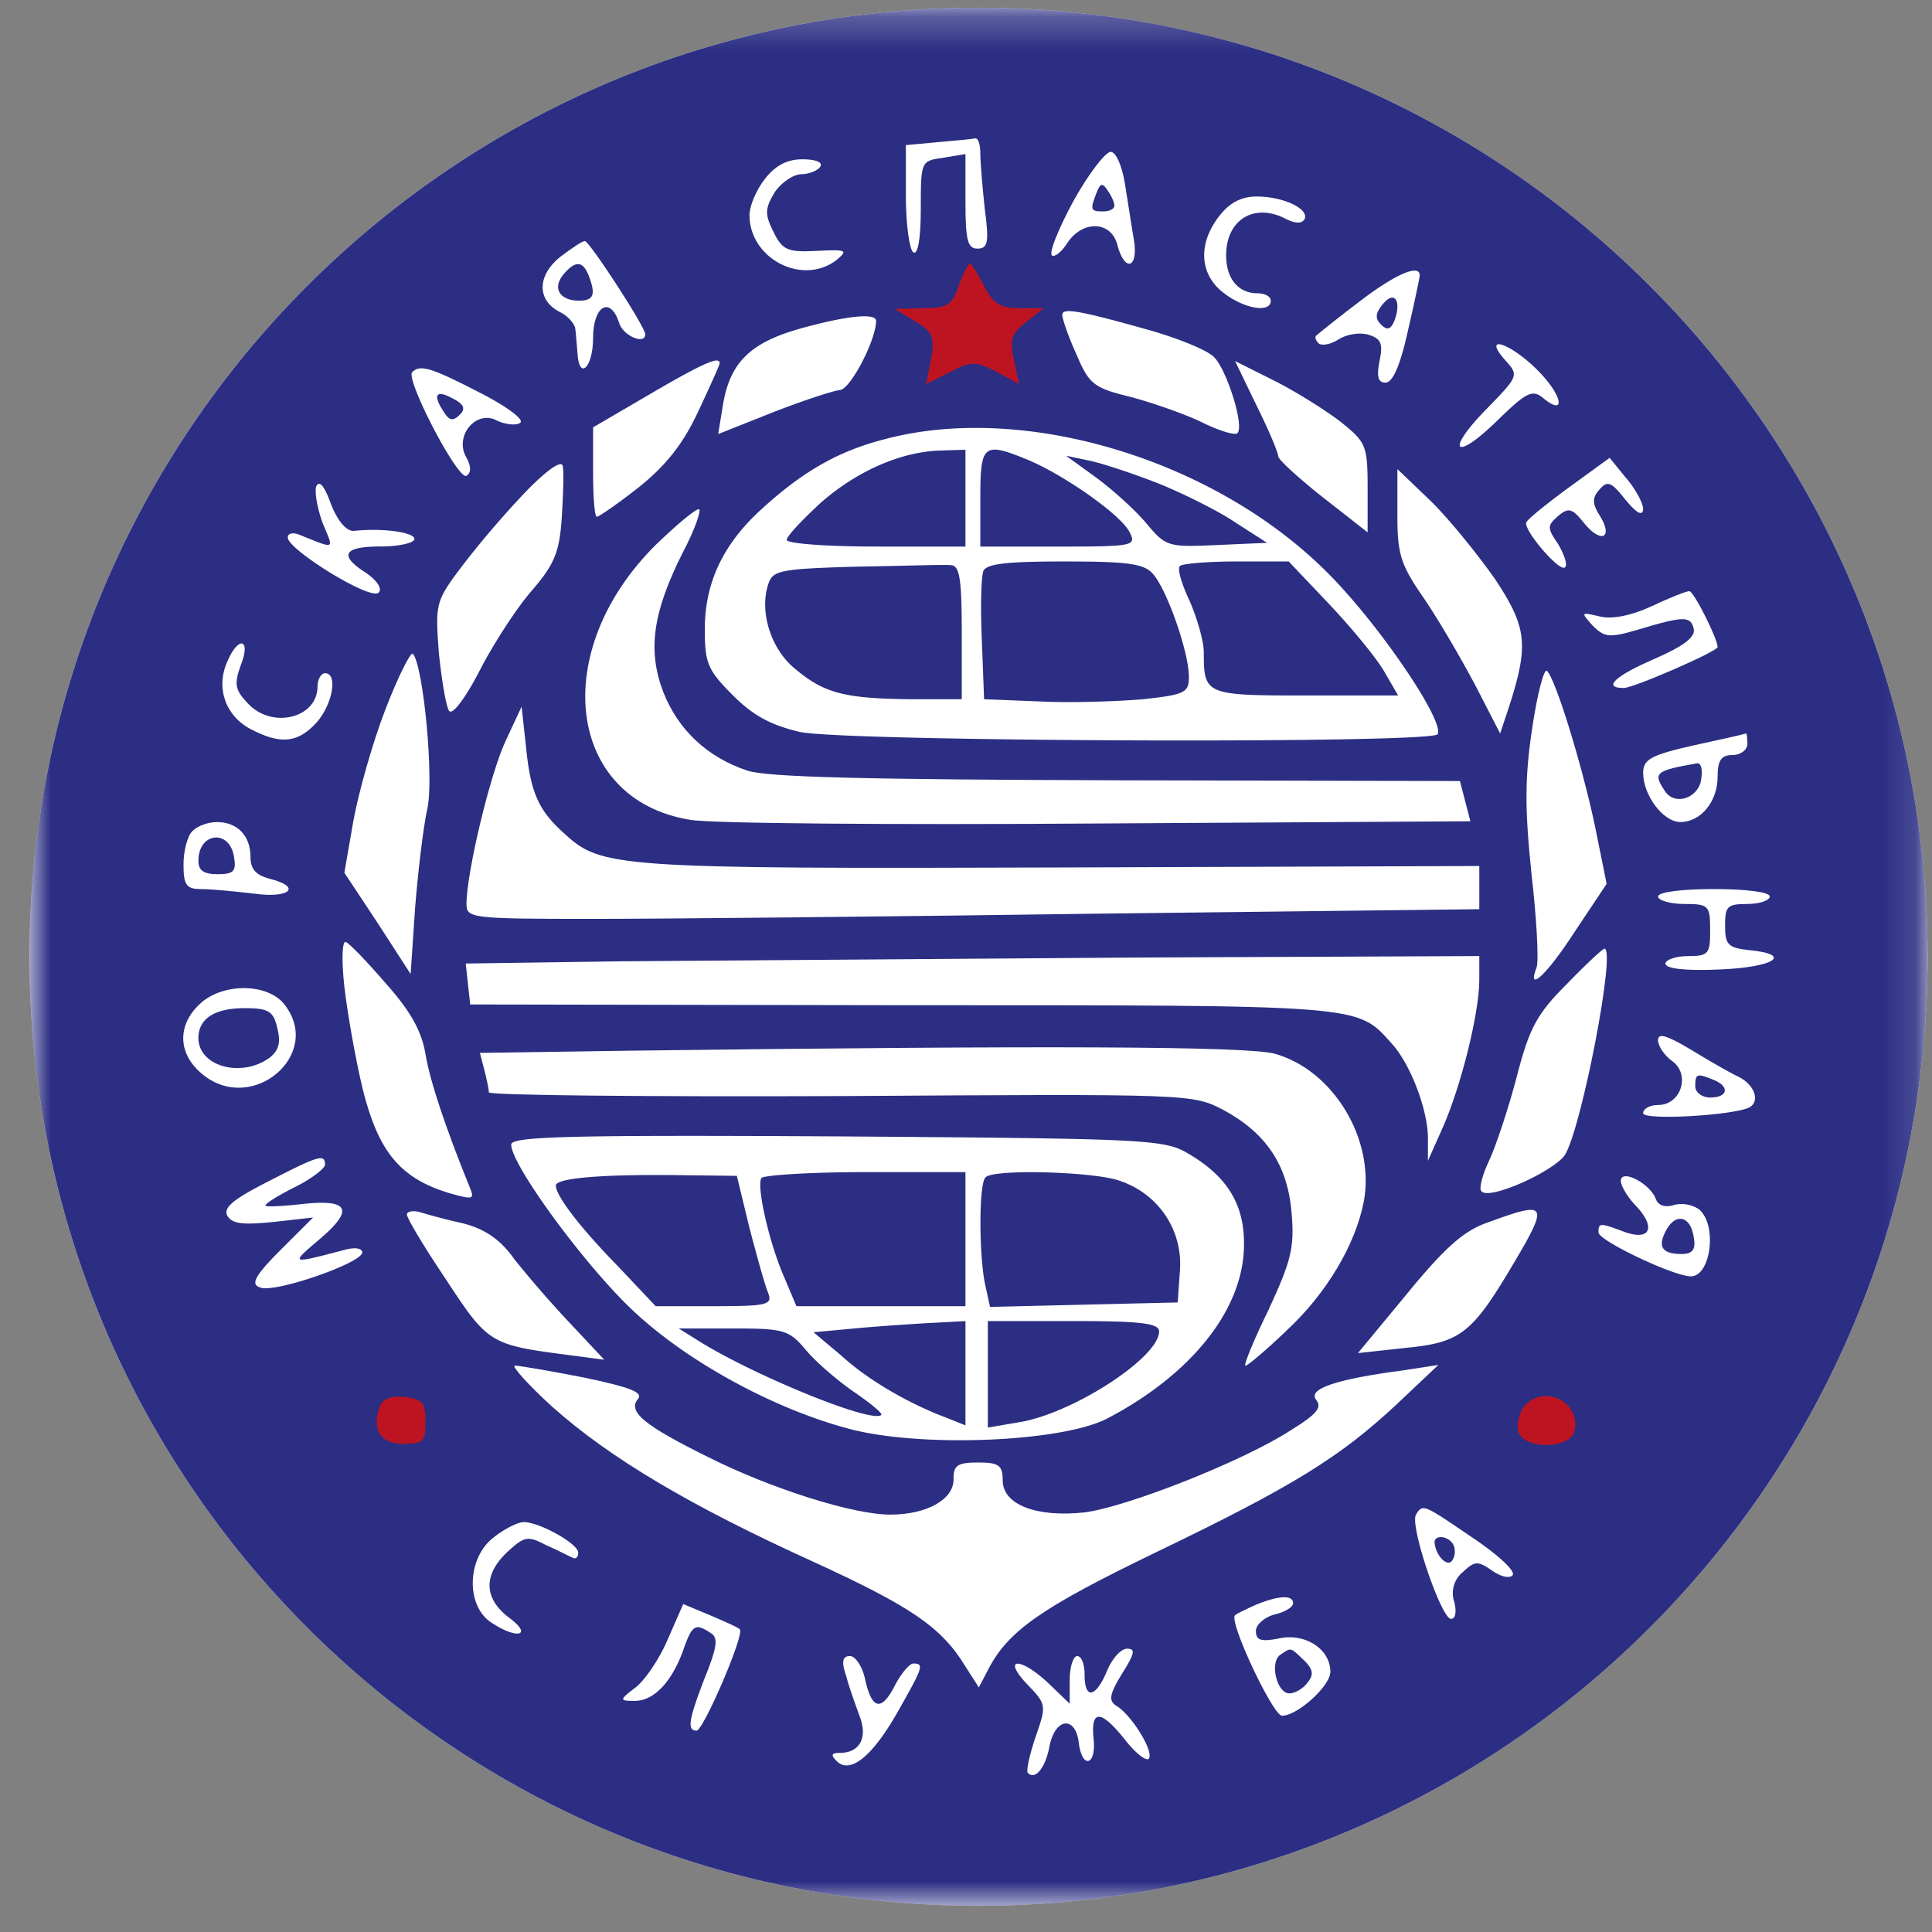
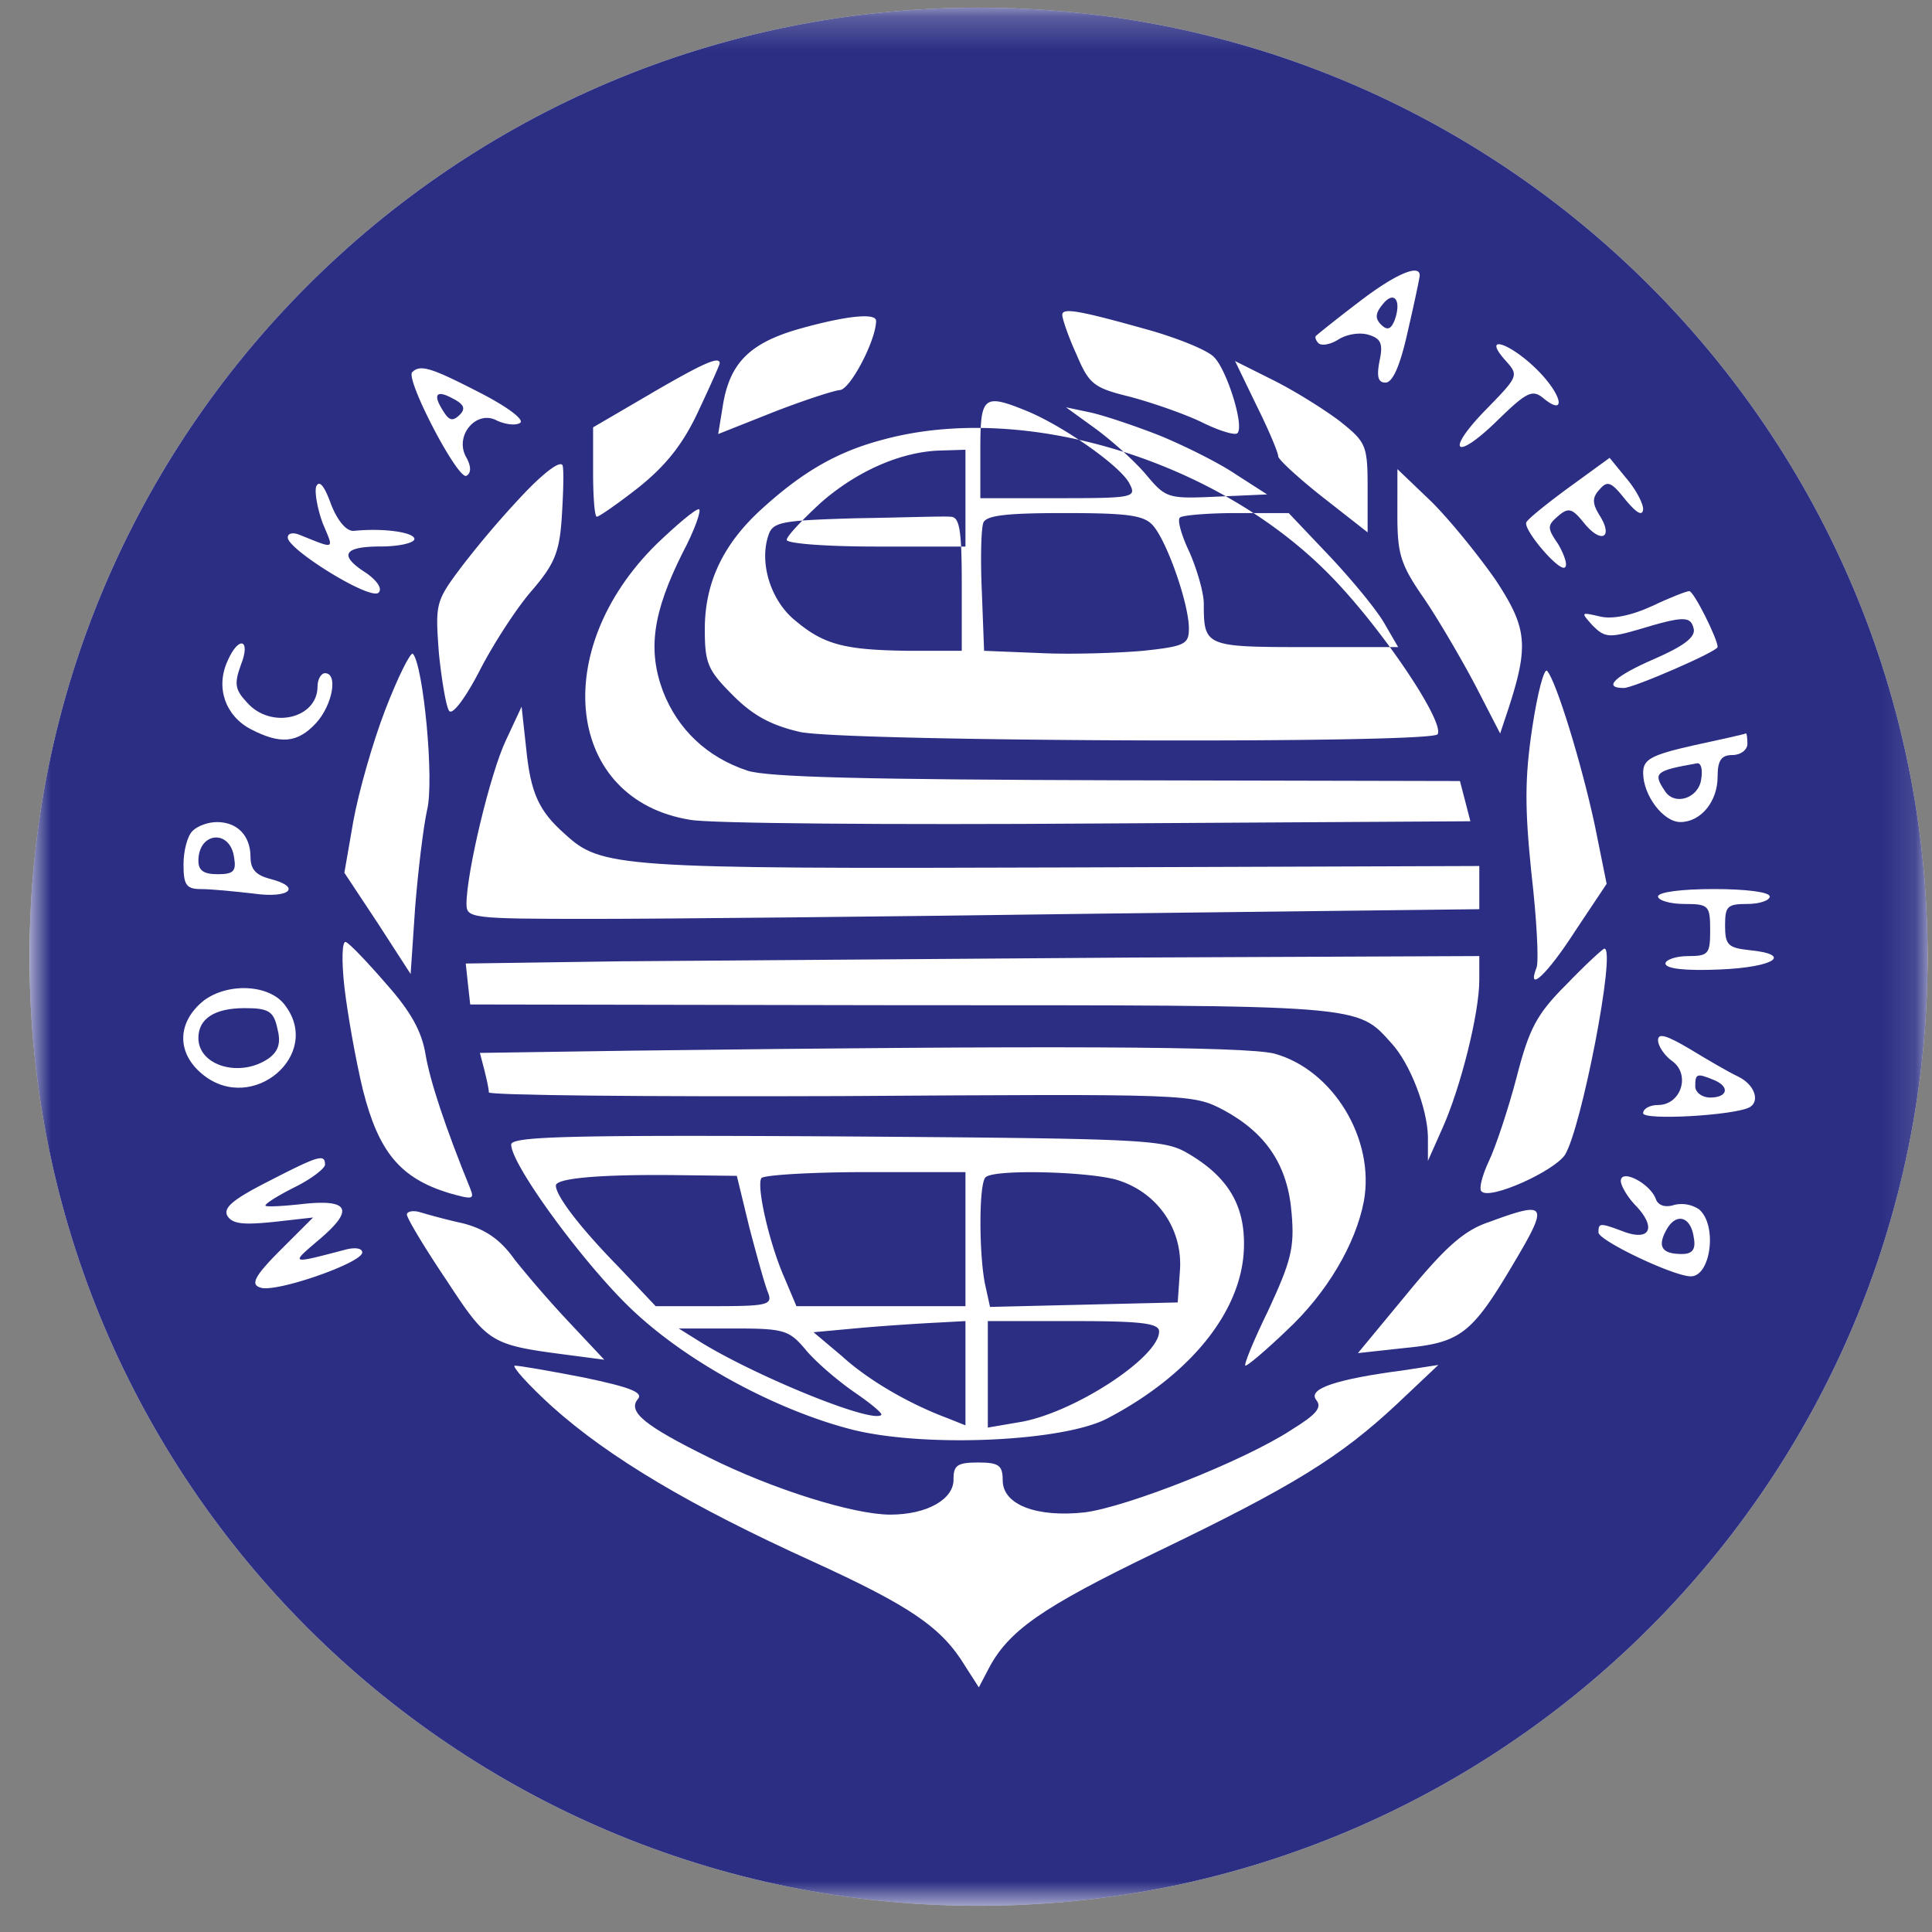
<svg xmlns="http://www.w3.org/2000/svg" width="57" height="57" fill="none" viewBox="0 0 57 57">
  <rect x="0" y="0" width="57" height="57" fill="#808080" stroke="none" />
  <g clip-path="url(#a)">
    <path fill="#fff" d="M56.87 28.227c0-15.464-12.536-28-28-28s-28 12.536-28 28 12.536 28 28 28 28-12.536 28-28" />
    <mask id="b" width="57" height="57" x="0" y="0" maskUnits="userSpaceOnUse" style="mask-type:luminance">
      <path fill="#fff" d="M56.87.227h-56v56h56z" />
    </mask>
    <g mask="url(#b)">
      <path fill="#2b2e83" d="M56.87 28.227c0-15.464-12.536-28-28-28s-28 12.536-28 28 12.536 28 28 28 28-12.536 28-28" />
-       <path fill="#fff" d="m27.67 4.194-.944.087v1.516c0 .835.11 1.582.22 1.648.132.088.22-.395.22-1.274 0-1.406 0-1.428.659-1.516l.659-.11v1.406c0 1.143.066 1.384.351 1.384.308 0 .352-.175.22-1.164-.066-.615-.132-1.362-.132-1.648 0-.264-.066-.461-.153-.44-.11.023-.594.067-1.1.11M31.67 5.93c-.44.814-.725 1.517-.637 1.604.066.066.285-.087.461-.373.461-.681 1.296-.637 1.472.066.22.835.637.681.483-.176-.066-.373-.175-1.12-.263-1.648s-.264-.923-.418-.923-.659.66-1.098 1.45m1.208.132c0 .11-.154.176-.33.176-.373 0-.395-.044-.197-.55.11-.285.176-.307.33-.065.11.154.197.352.197.44M22.574 5.27c-.264.33-.462.813-.462 1.077 0 1.274 1.538 2.087 2.549 1.34.373-.307.33-.33-.571-.285-.857.044-1.011-.022-1.275-.572-.263-.527-.241-.68.044-1.164.198-.286.55-.527.791-.527.22 0 .484-.11.55-.22.087-.132-.132-.22-.528-.22-.44 0-.79.176-1.098.571M35.976 6.368c-.637.813-.593 1.714.11 2.263.615.484 1.406.615 1.406.242 0-.132-.176-.22-.395-.22-.572 0-.923-.44-.923-1.12 0-1.055.835-1.56 1.758-1.077.263.132.461.154.549.022.176-.308-.615-.681-1.406-.681-.44 0-.791.176-1.099.571M16.532 7.575c-.682.549-.704 1.274-.023 1.626.242.11.44.351.462.483.022.154.044.483.066.725.044.835.461.44.461-.44 0-.944.505-1.252.77-.439.11.374.768.66.768.33 0-.22-1.648-2.747-1.78-2.747-.087 0-.395.22-.724.462m.834.549c.22.571.154.747-.285.747-.572 0-.791-.374-.462-.769.352-.417.572-.417.747.022" />
-       <path fill="#be1421" d="M28.286 8.433c-.198.57-.33.659-1.055.659l-.835.022.616.373c.505.308.57.462.461 1.099l-.154.747.703-.352c.616-.33.747-.33 1.363-.022l.68.374-.153-.725c-.132-.594-.066-.77.352-1.099l.527-.417h-.703c-.572 0-.791-.132-1.055-.66-.198-.373-.373-.659-.417-.659s-.198.286-.33.66" />
-       <path fill="#fff" d="M40.085 8.915c-.637.483-1.209.945-1.253.989-.044.022-.022.132.066.22.088.087.352.043.593-.11.242-.154.638-.22.901-.132.352.11.418.263.308.769-.088.461-.044.637.176.637s.44-.527.659-1.516c.198-.857.351-1.582.351-1.648 0-.351-.747-.022-1.801.791m1.054.55c-.11.263-.22.285-.395.11-.176-.177-.176-.33.066-.616.33-.396.55-.088.33.505M31.34 9.289c0 .11.176.637.418 1.164.373.88.505.99 1.582 1.253.659.176 1.604.505 2.109.747.527.264.989.395 1.055.33.22-.198-.308-1.868-.682-2.242-.175-.197-.988-.527-1.801-.769-2.175-.615-2.68-.703-2.68-.483M23.562 9.708c-1.45.417-2.043 1.01-2.24 2.285l-.133.813 1.604-.637c.901-.352 1.78-.638 1.978-.66.307 0 1.076-1.472 1.076-2.043 0-.242-.879-.154-2.285.242M44.413 10.632c.396.44.396.461-.549 1.428-1.252 1.274-.945 1.582.33.33.834-.813 1.01-.901 1.318-.66.68.572.615-.021-.11-.768-.813-.835-1.714-1.143-.989-.33M19.19 11.62l-1.692.988v1.318c0 .725.044 1.319.11 1.319s.637-.396 1.252-.88c.791-.636 1.297-1.274 1.736-2.218.352-.747.637-1.385.637-1.428 0-.22-.461-.022-2.043.9M37.075 11.97c.351.704.637 1.385.637 1.495 0 .088.593.637 1.318 1.208l1.319 1.033v-1.297c0-1.274-.044-1.362-.813-1.977-.462-.352-1.34-.9-1.956-1.208l-1.142-.572zM12.16 10.982c-.199.22 1.361 3.208 1.603 3.054.154-.088.132-.307-.022-.571-.33-.637.33-1.384.923-1.055.242.11.55.154.681.066.132-.088-.352-.461-1.165-.879-1.45-.747-1.78-.857-2.02-.615m1.405 1.253c-.197.197-.307.175-.461-.066-.352-.528-.242-.681.242-.418.351.176.395.308.22.484M26.089 12.961c-1.362.352-2.395.945-3.603 2.044-1.143 1.032-1.692 2.175-1.692 3.559 0 1.01.088 1.209.835 1.956.593.593 1.12.878 1.977 1.076 1.362.286 18.632.352 18.808.066.22-.373-1.758-3.296-3.296-4.812-3.34-3.317-8.942-4.987-13.029-3.889m2.395 1.736v1.428h-2.637c-1.45 0-2.636-.088-2.636-.197s.461-.594 1.01-1.1c1.077-.944 2.395-1.515 3.56-1.537l.703-.022zm1.867-1.12c1.077.46 2.703 1.603 2.967 2.109.22.417.153.44-2.088.44h-2.307v-1.429c0-1.604.088-1.67 1.429-1.12m3.867.703c.747.307 1.758.813 2.241 1.142l.923.593-1.494.066c-1.428.066-1.494.044-2.065-.637-.33-.395-.989-.989-1.494-1.362l-.879-.637.725.153c.396.088 1.318.396 2.043.682m-5.844 4.372v1.977h-1.538c-1.912-.022-2.527-.175-3.383-.9-.704-.572-1.055-1.67-.791-2.483.131-.418.33-.462 2.592-.528 1.362-.021 2.615-.066 2.79-.044.264 0 .33.374.33 1.978m5.647-1.714c.417.484 1.054 2.307 1.054 3.032 0 .462-.11.527-1.362.66-.769.065-2.131.11-3.032.065l-1.648-.066-.066-1.735c-.044-.967-.022-1.868.044-2.044.088-.22.703-.285 2.395-.285 1.89 0 2.351.066 2.615.373m5.229.923c.659.703 1.384 1.582 1.604 1.977l.395.681h-2.724c-2.966 0-3.01-.021-3.01-1.274 0-.33-.198-1.01-.418-1.516-.241-.505-.373-.967-.285-1.032.066-.066.813-.132 1.67-.132h1.538zM15.499 14.521a28 28 0 0 0-1.846 2.153c-.813 1.077-.813 1.12-.703 2.615.088.835.22 1.604.308 1.692.11.11.505-.44.9-1.209.396-.769 1.077-1.823 1.517-2.329.68-.79.834-1.142.9-2.197.044-.703.066-1.384.022-1.516-.066-.154-.549.22-1.098.791M46.28 14.387c-.658.483-1.23.944-1.252 1.032-.066.242.99 1.472 1.143 1.319.088-.066-.022-.374-.198-.681-.33-.484-.33-.55 0-.835.308-.264.418-.22.77.22.505.614.856.417.46-.22-.22-.352-.241-.528-.021-.77.241-.285.351-.241.769.286.33.396.505.505.527.286 0-.176-.22-.593-.505-.923l-.484-.593zM41.227 15.18c0 1.165.088 1.472.791 2.483.418.615 1.099 1.78 1.516 2.57l.725 1.407.242-.725c.615-1.89.55-2.395-.373-3.801-.506-.726-1.34-1.758-1.89-2.307l-1.01-.967zM9.325 14.366c-.044.175.044.659.198 1.076.33.791.395.77-.703.33-.176-.066-.33-.044-.33.088 0 .351 2.439 1.867 2.68 1.625.11-.11-.021-.33-.351-.57-.835-.528-.703-.792.417-.792.55 0 .99-.11.99-.22 0-.197-.902-.33-1.78-.241-.22.022-.484-.286-.682-.791-.197-.55-.351-.725-.44-.505" />
+       <path fill="#fff" d="M40.085 8.915c-.637.483-1.209.945-1.253.989-.044.022-.022.132.066.22.088.087.352.043.593-.11.242-.154.638-.22.901-.132.352.11.418.263.308.769-.088.461-.044.637.176.637s.44-.527.659-1.516c.198-.857.351-1.582.351-1.648 0-.351-.747-.022-1.801.791m1.054.55c-.11.263-.22.285-.395.11-.176-.177-.176-.33.066-.616.33-.396.55-.088.33.505M31.34 9.289c0 .11.176.637.418 1.164.373.88.505.99 1.582 1.253.659.176 1.604.505 2.109.747.527.264.989.395 1.055.33.22-.198-.308-1.868-.682-2.242-.175-.197-.988-.527-1.801-.769-2.175-.615-2.68-.703-2.68-.483M23.562 9.708c-1.45.417-2.043 1.01-2.24 2.285l-.133.813 1.604-.637c.901-.352 1.78-.638 1.978-.66.307 0 1.076-1.472 1.076-2.043 0-.242-.879-.154-2.285.242M44.413 10.632c.396.44.396.461-.549 1.428-1.252 1.274-.945 1.582.33.33.834-.813 1.01-.901 1.318-.66.68.572.615-.021-.11-.768-.813-.835-1.714-1.143-.989-.33M19.19 11.62l-1.692.988v1.318c0 .725.044 1.319.11 1.319s.637-.396 1.252-.88c.791-.636 1.297-1.274 1.736-2.218.352-.747.637-1.385.637-1.428 0-.22-.461-.022-2.043.9M37.075 11.97c.351.704.637 1.385.637 1.495 0 .088.593.637 1.318 1.208l1.319 1.033v-1.297c0-1.274-.044-1.362-.813-1.977-.462-.352-1.34-.9-1.956-1.208l-1.142-.572zM12.16 10.982c-.199.22 1.361 3.208 1.603 3.054.154-.088.132-.307-.022-.571-.33-.637.33-1.384.923-1.055.242.11.55.154.681.066.132-.088-.352-.461-1.165-.879-1.45-.747-1.78-.857-2.02-.615m1.405 1.253c-.197.197-.307.175-.461-.066-.352-.528-.242-.681.242-.418.351.176.395.308.22.484M26.089 12.961c-1.362.352-2.395.945-3.603 2.044-1.143 1.032-1.692 2.175-1.692 3.559 0 1.01.088 1.209.835 1.956.593.593 1.12.878 1.977 1.076 1.362.286 18.632.352 18.808.066.22-.373-1.758-3.296-3.296-4.812-3.34-3.317-8.942-4.987-13.029-3.889m2.395 1.736v1.428h-2.637c-1.45 0-2.636-.088-2.636-.197s.461-.594 1.01-1.1c1.077-.944 2.395-1.515 3.56-1.537l.703-.022m1.867-1.12c1.077.46 2.703 1.603 2.967 2.109.22.417.153.44-2.088.44h-2.307v-1.429c0-1.604.088-1.67 1.429-1.12m3.867.703c.747.307 1.758.813 2.241 1.142l.923.593-1.494.066c-1.428.066-1.494.044-2.065-.637-.33-.395-.989-.989-1.494-1.362l-.879-.637.725.153c.396.088 1.318.396 2.043.682m-5.844 4.372v1.977h-1.538c-1.912-.022-2.527-.175-3.383-.9-.704-.572-1.055-1.67-.791-2.483.131-.418.33-.462 2.592-.528 1.362-.021 2.615-.066 2.79-.044.264 0 .33.374.33 1.978m5.647-1.714c.417.484 1.054 2.307 1.054 3.032 0 .462-.11.527-1.362.66-.769.065-2.131.11-3.032.065l-1.648-.066-.066-1.735c-.044-.967-.022-1.868.044-2.044.088-.22.703-.285 2.395-.285 1.89 0 2.351.066 2.615.373m5.229.923c.659.703 1.384 1.582 1.604 1.977l.395.681h-2.724c-2.966 0-3.01-.021-3.01-1.274 0-.33-.198-1.01-.418-1.516-.241-.505-.373-.967-.285-1.032.066-.066.813-.132 1.67-.132h1.538zM15.499 14.521a28 28 0 0 0-1.846 2.153c-.813 1.077-.813 1.12-.703 2.615.088.835.22 1.604.308 1.692.11.11.505-.44.9-1.209.396-.769 1.077-1.823 1.517-2.329.68-.79.834-1.142.9-2.197.044-.703.066-1.384.022-1.516-.066-.154-.549.22-1.098.791M46.28 14.387c-.658.483-1.23.944-1.252 1.032-.066.242.99 1.472 1.143 1.319.088-.066-.022-.374-.198-.681-.33-.484-.33-.55 0-.835.308-.264.418-.22.77.22.505.614.856.417.46-.22-.22-.352-.241-.528-.021-.77.241-.285.351-.241.769.286.33.396.505.505.527.286 0-.176-.22-.593-.505-.923l-.484-.593zM41.227 15.18c0 1.165.088 1.472.791 2.483.418.615 1.099 1.78 1.516 2.57l.725 1.407.242-.725c.615-1.89.55-2.395-.373-3.801-.506-.726-1.34-1.758-1.89-2.307l-1.01-.967zM9.325 14.366c-.044.175.044.659.198 1.076.33.791.395.77-.703.33-.176-.066-.33-.044-.33.088 0 .351 2.439 1.867 2.68 1.625.11-.11-.021-.33-.351-.57-.835-.528-.703-.792.417-.792.55 0 .99-.11.99-.22 0-.197-.902-.33-1.78-.241-.22.022-.484-.286-.682-.791-.197-.55-.351-.725-.44-.505" />
      <path fill="#fff" d="M19.366 16.056c-3.186 3.142-2.659 7.536.989 8.13.549.11 5.954.153 11.996.11l11.03-.066-.154-.594-.154-.593-10.107-.022c-7.36-.022-10.326-.088-10.92-.286-1.186-.395-2.043-1.208-2.482-2.329-.462-1.23-.308-2.328.57-4.086.374-.703.572-1.297.484-1.297-.11 0-.659.462-1.252 1.033M48.742 17.88c-.616.286-1.187.396-1.538.308-.572-.131-.572-.131-.22.264.351.352.483.374 1.318.132 1.384-.418 1.582-.418 1.67-.022.044.242-.308.505-1.165.879-1.164.505-1.538.857-.9.857.285 0 2.768-1.077 2.768-1.209 0-.241-.703-1.648-.835-1.648-.088 0-.593.198-1.098.44M6.71 19.51c-.351.768-.066 1.603.681 1.999.88.46 1.384.417 1.934-.176.483-.528.659-1.472.263-1.472-.11 0-.22.175-.22.395 0 .945-1.384 1.274-2.087.462-.351-.374-.373-.55-.175-1.099.307-.769-.066-.879-.396-.11M11.368 20.937c-.373.967-.79 2.439-.945 3.296l-.263 1.516.989 1.494.966 1.494.132-1.955c.088-1.1.242-2.373.352-2.879.22-.857-.11-4.284-.418-4.614-.066-.066-.44.681-.813 1.648M45.204 21.484c-.22 1.472-.22 2.351-.022 4.284.154 1.319.22 2.571.154 2.769-.308.79.308.22 1.142-1.077l.923-1.384-.351-1.736c-.396-1.845-1.143-4.262-1.406-4.548-.088-.088-.286.66-.44 1.692" />
      <path fill="#fff" d="M14.928 21.836c-.462.967-1.165 3.911-1.165 4.834 0 .418.132.44 3.691.44 2.044 0 8.767-.066 14.94-.154l11.25-.132V25.55l-12.37.043c-13.095.044-13.534 0-14.61-.988-.77-.681-1.011-1.209-1.143-2.549l-.132-1.208zM49.972 21.99c-1.275.286-1.494.418-1.494.813 0 .66.593 1.45 1.098 1.45.594 0 1.099-.593 1.099-1.34 0-.483.11-.637.44-.637.241 0 .439-.154.439-.33 0-.175-.022-.33-.044-.307-.044.022-.725.176-1.538.351m.22.99c-.066.57-.791.812-1.077.35-.352-.527-.286-.593.967-.812.11 0 .154.197.11.461M5.678 24.518c-.154.153-.264.593-.264.988 0 .616.088.725.527.725.286 0 .967.066 1.538.132 1.077.154 1.45-.197.462-.44-.396-.11-.55-.285-.55-.636 0-.638-.395-1.033-.988-1.033-.264 0-.572.11-.725.264m1.23.79c.066.396-.022.484-.483.484-.418 0-.572-.11-.572-.396 0-.856.945-.944 1.055-.087M48.917 26.45c0 .11.352.22.77.22.724 0 .768.044.768.769 0 .703-.044.769-.659.769-.352 0-.66.11-.66.22 0 .153.594.22 1.605.175 1.604-.066 2.175-.439.879-.57-.637-.067-.725-.155-.725-.726s.066-.637.659-.637c.373 0 .659-.11.659-.22 0-.132-.703-.22-1.648-.22s-1.648.088-1.648.22M10.16 29.11c.088.769.33 2.153.549 3.054.462 1.823 1.099 2.592 2.527 3.032.703.198.769.198.637-.132-.725-1.78-1.186-3.164-1.318-3.955-.11-.681-.44-1.274-1.165-2.087-.55-.637-1.076-1.187-1.186-1.23-.11-.045-.132.527-.044 1.318M46.215 29.043c-.879.879-1.099 1.296-1.472 2.746-.242.923-.615 2.044-.813 2.461-.198.418-.308.835-.22.9.242.265 2.131-.592 2.46-1.076.484-.769 1.517-6.086 1.165-6.086-.044 0-.549.462-1.12 1.055M18.42 28.36l-4.679.067.066.615.066.593 12.743.022c13.688 0 13.403-.022 14.435 1.12.55.594 1.055 1.912 1.077 2.747v.725l.44-.989c.527-1.186 1.076-3.361 1.076-4.35v-.703l-10.26.044c-5.67.044-12.392.088-14.963.11M6.007 29.524c-.79.637-.813 1.56 0 2.197 1.45 1.143 3.494-.593 2.417-2.043-.44-.637-1.692-.703-2.417-.154m2.175.813c.11.418.044.66-.241.879-.835.593-2.088.242-2.088-.593 0-.572.484-.88 1.363-.88.703 0 .857.089.966.594M48.917 30.69c0 .175.198.461.418.615.549.395.263 1.296-.418 1.296-.242 0-.44.11-.44.242 0 .22 2.703.066 3.143-.176.307-.176.154-.66-.33-.9-.285-.133-.923-.506-1.428-.814-.703-.417-.945-.483-.945-.263m1.626 1.164c.505.198.44.527-.088.527-.241 0-.44-.153-.44-.33 0-.373.045-.395.528-.197" />
      <path fill="#fff" d="m18.619 30.998-4.46.066.131.505c.066.264.132.55.132.659 0 .088 4.68.132 10.393.11 10.348-.066 10.37-.066 11.293.417 1.252.681 1.89 1.626 2 3.054.087 1.011-.023 1.407-.682 2.835-.44.9-.747 1.648-.68 1.648.065 0 .614-.462 1.208-1.033 1.186-1.099 2.043-2.549 2.285-3.823.33-1.824-.901-3.867-2.637-4.35-.835-.22-6.79-.242-18.983-.088" />
      <path fill="#fff" d="M15.082 33.769c0 .615 2.284 3.713 3.69 4.987 1.649 1.516 4.22 2.878 6.394 3.428 2.132.527 6.174.351 7.493-.33 2.482-1.296 4.02-3.208 4.042-5.097.022-1.209-.483-2.044-1.648-2.725-.703-.417-1.208-.44-10.348-.505-7.91-.044-9.623 0-9.623.242m7.03 2.46c.22.835.462 1.714.55 1.912.131.351 0 .395-1.582.395h-1.736l-1.099-1.164c-1.12-1.143-1.845-2.087-1.845-2.395 0-.22 1.34-.33 3.493-.308l1.846.022zm6.372.33v1.977h-4.987l-.352-.835c-.44-.988-.835-2.702-.681-2.944.066-.088 1.45-.176 3.076-.176h2.944zm4.438-1.758c1.209.352 1.978 1.45 1.89 2.68l-.066.945-2.769.066-2.768.066-.154-.703c-.175-.923-.175-2.944.022-3.12.22-.242 2.944-.176 3.845.066m-4.438 5.713v1.538l-.55-.22c-1.12-.418-2.328-1.12-3.097-1.824l-.835-.703 1.428-.132c.769-.066 1.78-.131 2.241-.153l.813-.044zm5.713-1.23c0 .768-2.571 2.438-4.153 2.68l-.9.154v-3.142h2.526c2.021 0 2.527.066 2.527.307m-10.437.527c.286.351.923.9 1.428 1.252.484.33.857.637.813.681-.241.264-3.56-1.077-5.273-2.11l-.703-.439h1.604c1.494 0 1.648.044 2.131.616M7.897 34.865c-1.033.527-1.318.77-1.187 1.01.154.242.484.264 1.363.176l1.164-.131-.967.966c-.769.77-.879 1.011-.593 1.099.418.176 3.01-.725 3.01-1.033 0-.131-.22-.153-.483-.087-1.67.439-1.648.439-.77-.308 1.033-.879.858-1.187-.527-1.033-.593.066-1.076.088-1.076.044 0-.066.395-.307.879-.55.483-.24.879-.548.879-.658 0-.33-.198-.264-1.692.505M47.819 34.844c0 .131.197.483.461.747.593.637.395 1.032-.373.747-.704-.264-.747-.264-.747.022 0 .241 2.219 1.296 2.724 1.296.593 0 .79-1.516.242-1.977a.93.93 0 0 0-.725-.132c-.264.088-.484.022-.55-.176-.175-.462-1.032-.901-1.032-.527m2.153 1.67c.066.35-.044.483-.352.483-.593 0-.725-.22-.461-.703.285-.528.725-.418.813.22M12.005 35.832c0 .11.528.989 1.165 1.934 1.208 1.845 1.296 1.911 3.493 2.197l1.165.153-1.01-1.076a33 33 0 0 1-1.627-1.868c-.417-.593-.857-.9-1.516-1.076a19 19 0 0 1-1.274-.33c-.22-.066-.396-.022-.396.066M43.93 36.054c-.725.241-1.274.725-2.395 2.087l-1.472 1.78 1.406-.154c1.604-.154 1.956-.418 3.142-2.417 1.099-1.846 1.055-1.934-.681-1.296" />
      <path fill="#fff" d="M16.29 41.5c1.692 1.516 4.108 2.944 7.69 4.57 2.878 1.318 3.8 1.933 4.504 3.098l.395.615.264-.505c.593-1.165 1.582-1.846 4.944-3.472 4.064-1.955 5.449-2.812 7.14-4.394l1.209-1.142-.989.153c-2.021.264-2.878.55-2.614.88.175.219.021.417-.726.878-1.406.923-4.877 2.285-6.108 2.439-1.406.154-2.416-.22-2.416-.945 0-.44-.11-.527-.725-.527-.616 0-.726.088-.726.483.022.593-.769 1.055-1.867 1.055-1.077 0-3.472-.747-5.361-1.692-1.868-.923-2.395-1.34-2.087-1.714.175-.198-.22-.351-1.582-.637-1.011-.198-1.912-.352-2.044-.352-.11 0 .374.55 1.099 1.209" />
-       <path fill="#be1421" d="M11.214 41.478c-.263.68 0 1.12.681 1.12.594 0 .66-.066.66-.659 0-.55-.088-.659-.616-.725-.373-.044-.637.044-.725.264M44.963 41.499c-.132.176-.22.483-.176.703.11.571 1.56.571 1.67 0 .175-.857-.923-1.384-1.495-.703" />
-       <path fill="#fff" d="M41.777 44.687c-.198.307.747 3.076 1.032 3.076.132 0 .176-.22.088-.528a.8.8 0 0 1 .264-.856c.351-.33.44-.33.857-.044.285.197.527.241.615.131.066-.132-.462-.615-1.187-1.098-1.45-.989-1.472-1.01-1.67-.681m1.098.879c.066.11.066.33-.022.46-.132.243-.505-.13-.527-.526 0-.22.395-.198.55.066M14.554 45.368c-.769.593-.813 1.977-.088 2.482.77.528 1.275.418.571-.11-.769-.57-.79-1.274-.066-1.955.506-.461.594-.483 1.143-.198.351.154.681.33.791.374.088.044.154-.022.154-.154 0-.264-1.143-.9-1.604-.9-.176 0-.571.197-.901.46M37.053 47.345c-.286.132-.572.264-.615.308-.198.175 1.12 2.966 1.384 2.966.461 0 1.428-.88 1.428-1.297 0-.659-.725-1.142-1.494-.988-.55.11-.703.066-.703-.22 0-.176.242-.395.55-.483.307-.066.548-.22.548-.33 0-.242-.395-.242-1.098.044m1.428 1.648c.264.264.286.417.088.659-.132.176-.374.308-.528.308-.373 0-.593-.923-.263-1.143s.285-.22.703.176M19.695 48.379c-.242.571-.68 1.208-.945 1.406-.483.373-.483.396-.021.396.57 0 1.098-.572 1.428-1.495.263-.747.351-.812.813-.505.22.132.197.396-.176 1.318-.484 1.253-.527 1.56-.242 1.56.198 0 1.428-2.856 1.274-2.988-.021-.044-.417-.22-.878-.417l-.791-.33zM32.659 49.3c-.33.79-.66.857-.66.11 0-.308-.087-.55-.22-.55-.11 0-.219.308-.219.703v.703l-.615-.593c-.835-.79-1.406-.79-.637.022.57.593.57.615.241 1.56-.175.527-.285 1.01-.22 1.055.22.22.528-.176.638-.813.175-.813.747-.879.857-.11.087.813.527.725.44-.088-.089-.879.219-.857.922.022.307.396.615.637.703.571.176-.197-.505-1.296-.945-1.56-.242-.153-.22-.33.154-.944.373-.594.417-.747.154-.747-.176 0-.44.285-.593.659M24.968 49.453c.088.351.286.878.396 1.186.242.637 0 1.077-.593 1.077-.242 0-.264.066-.088.241.395.396 1.054-.132 1.801-1.45s.791-1.428.462-1.428c-.11 0-.374.308-.55.66-.395.768-.68.702-.878-.22-.088-.374-.286-.66-.44-.66-.22 0-.263.154-.11.594" />
    </g>
  </g>
  <defs>
    <clipPath id="a">
      <path fill="#fff" d="M.87.227h56v56h-56z" />
    </clipPath>
  </defs>
</svg>